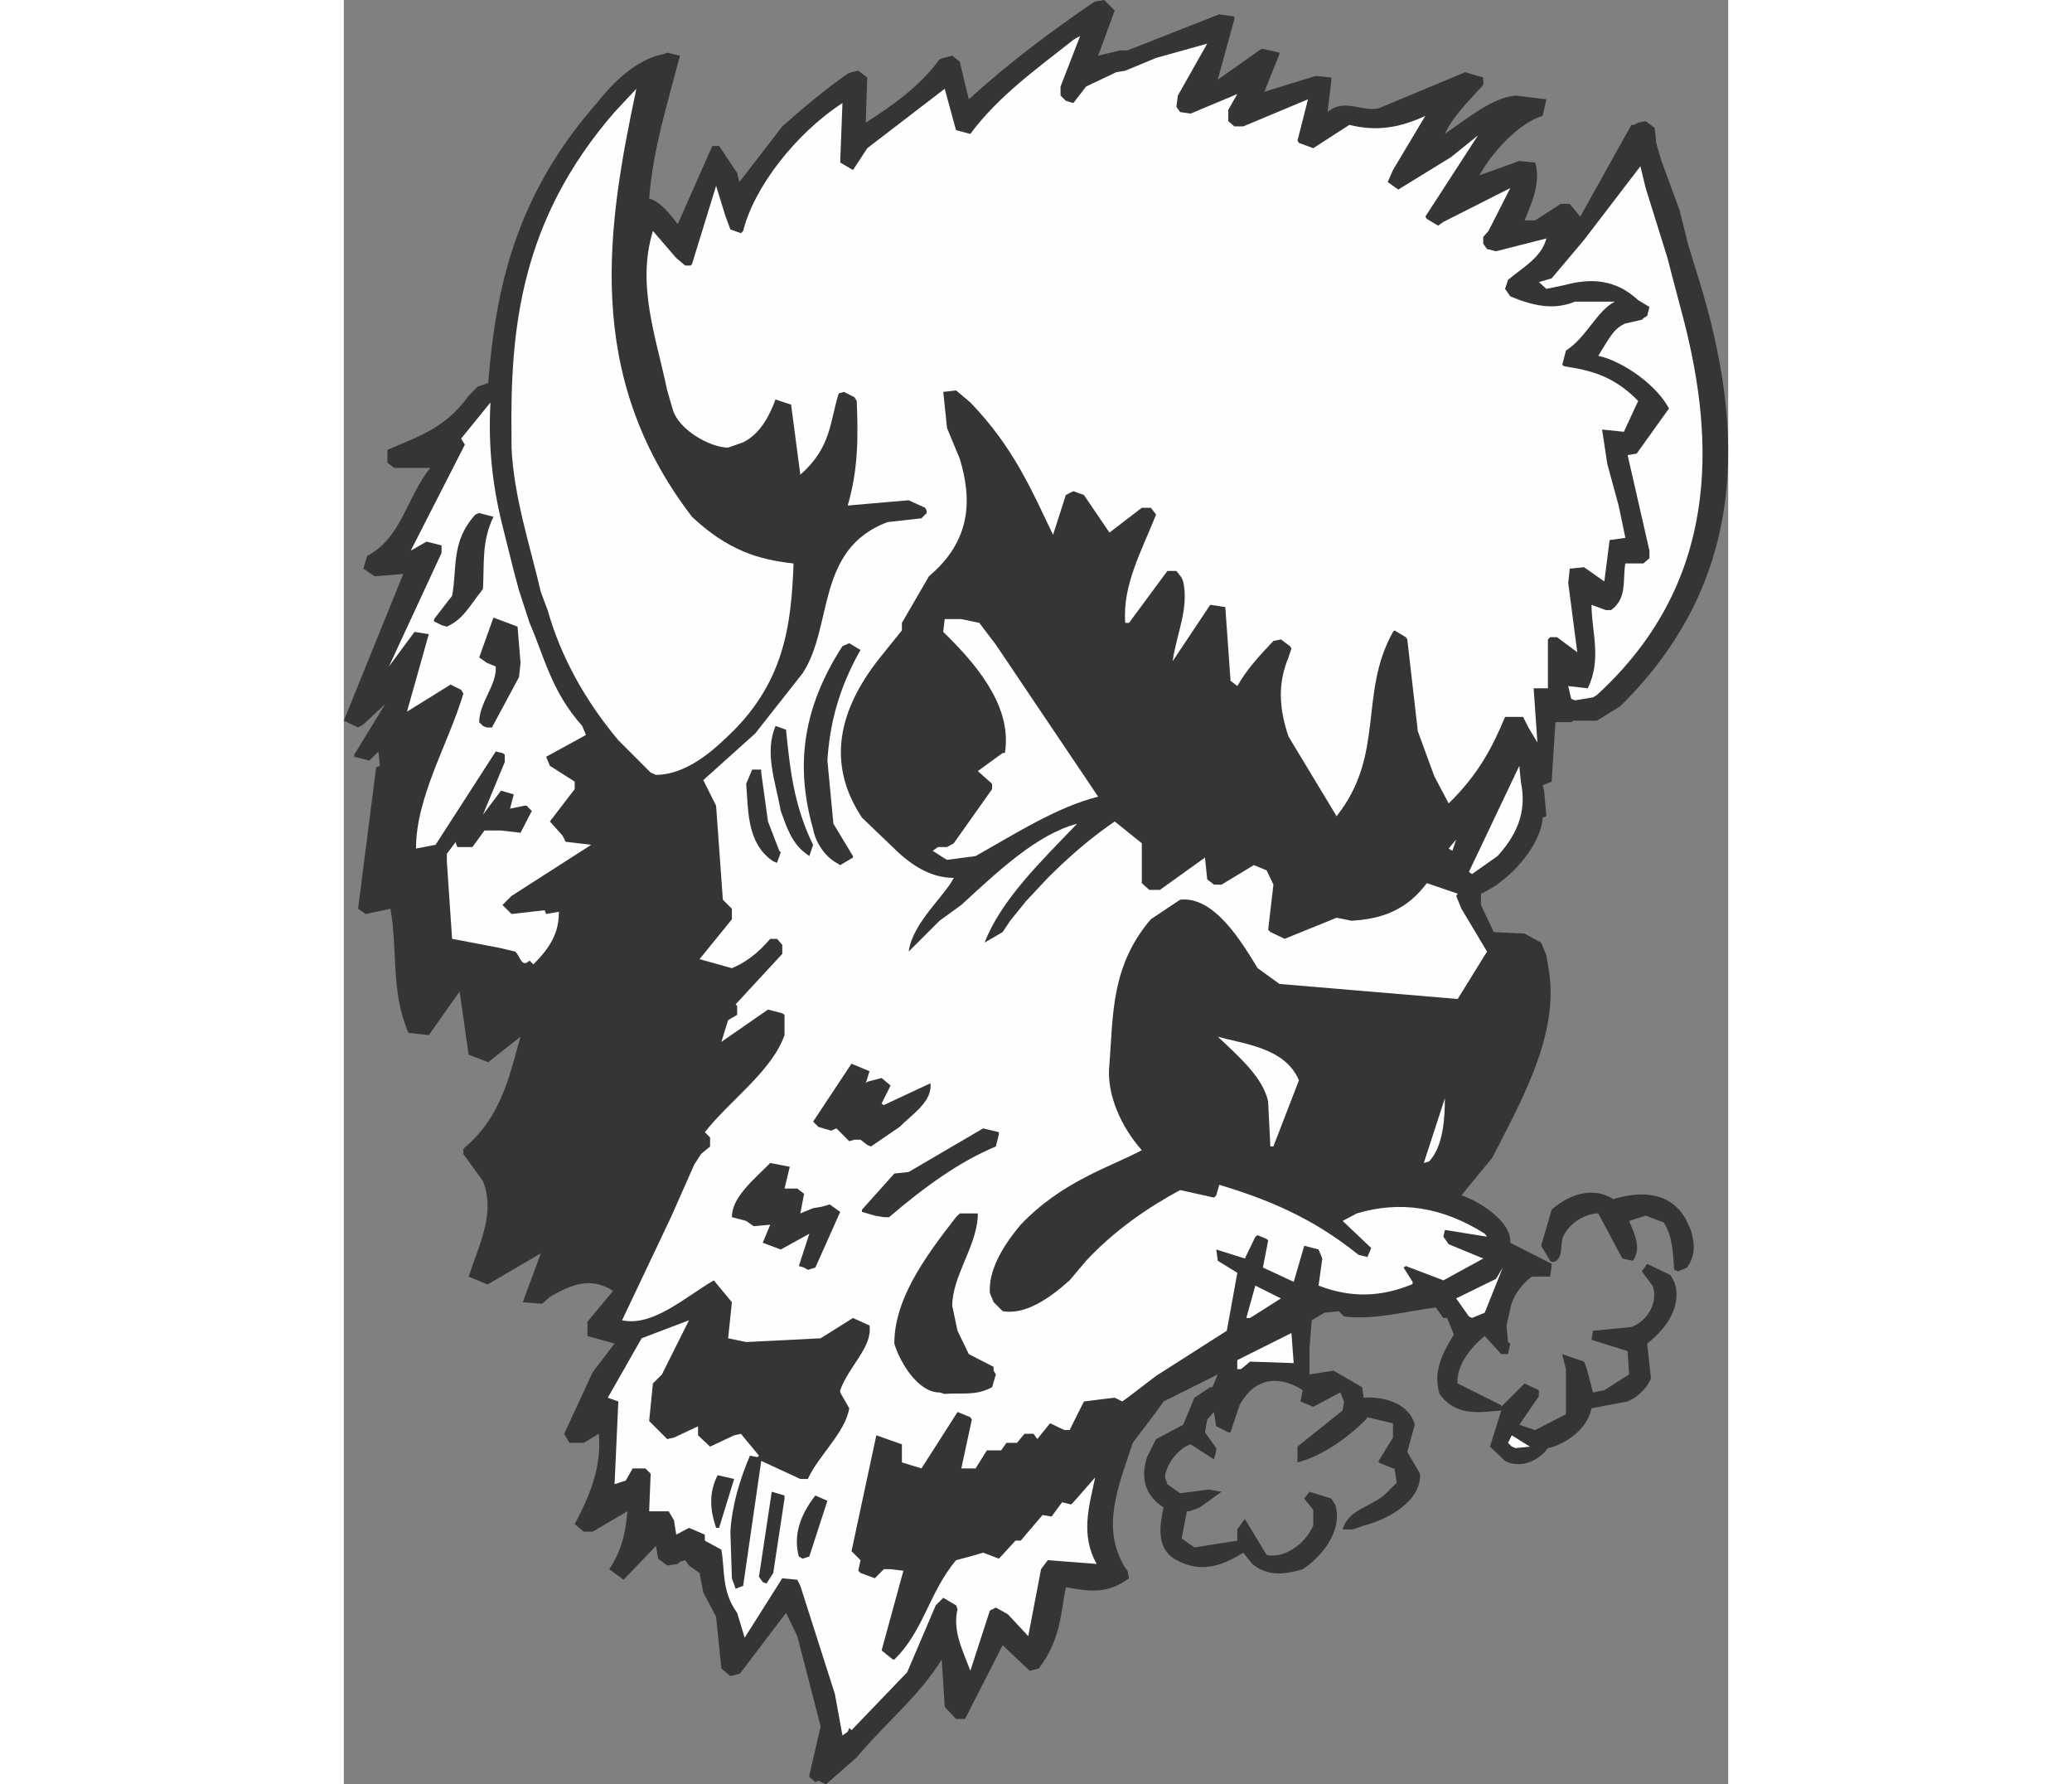
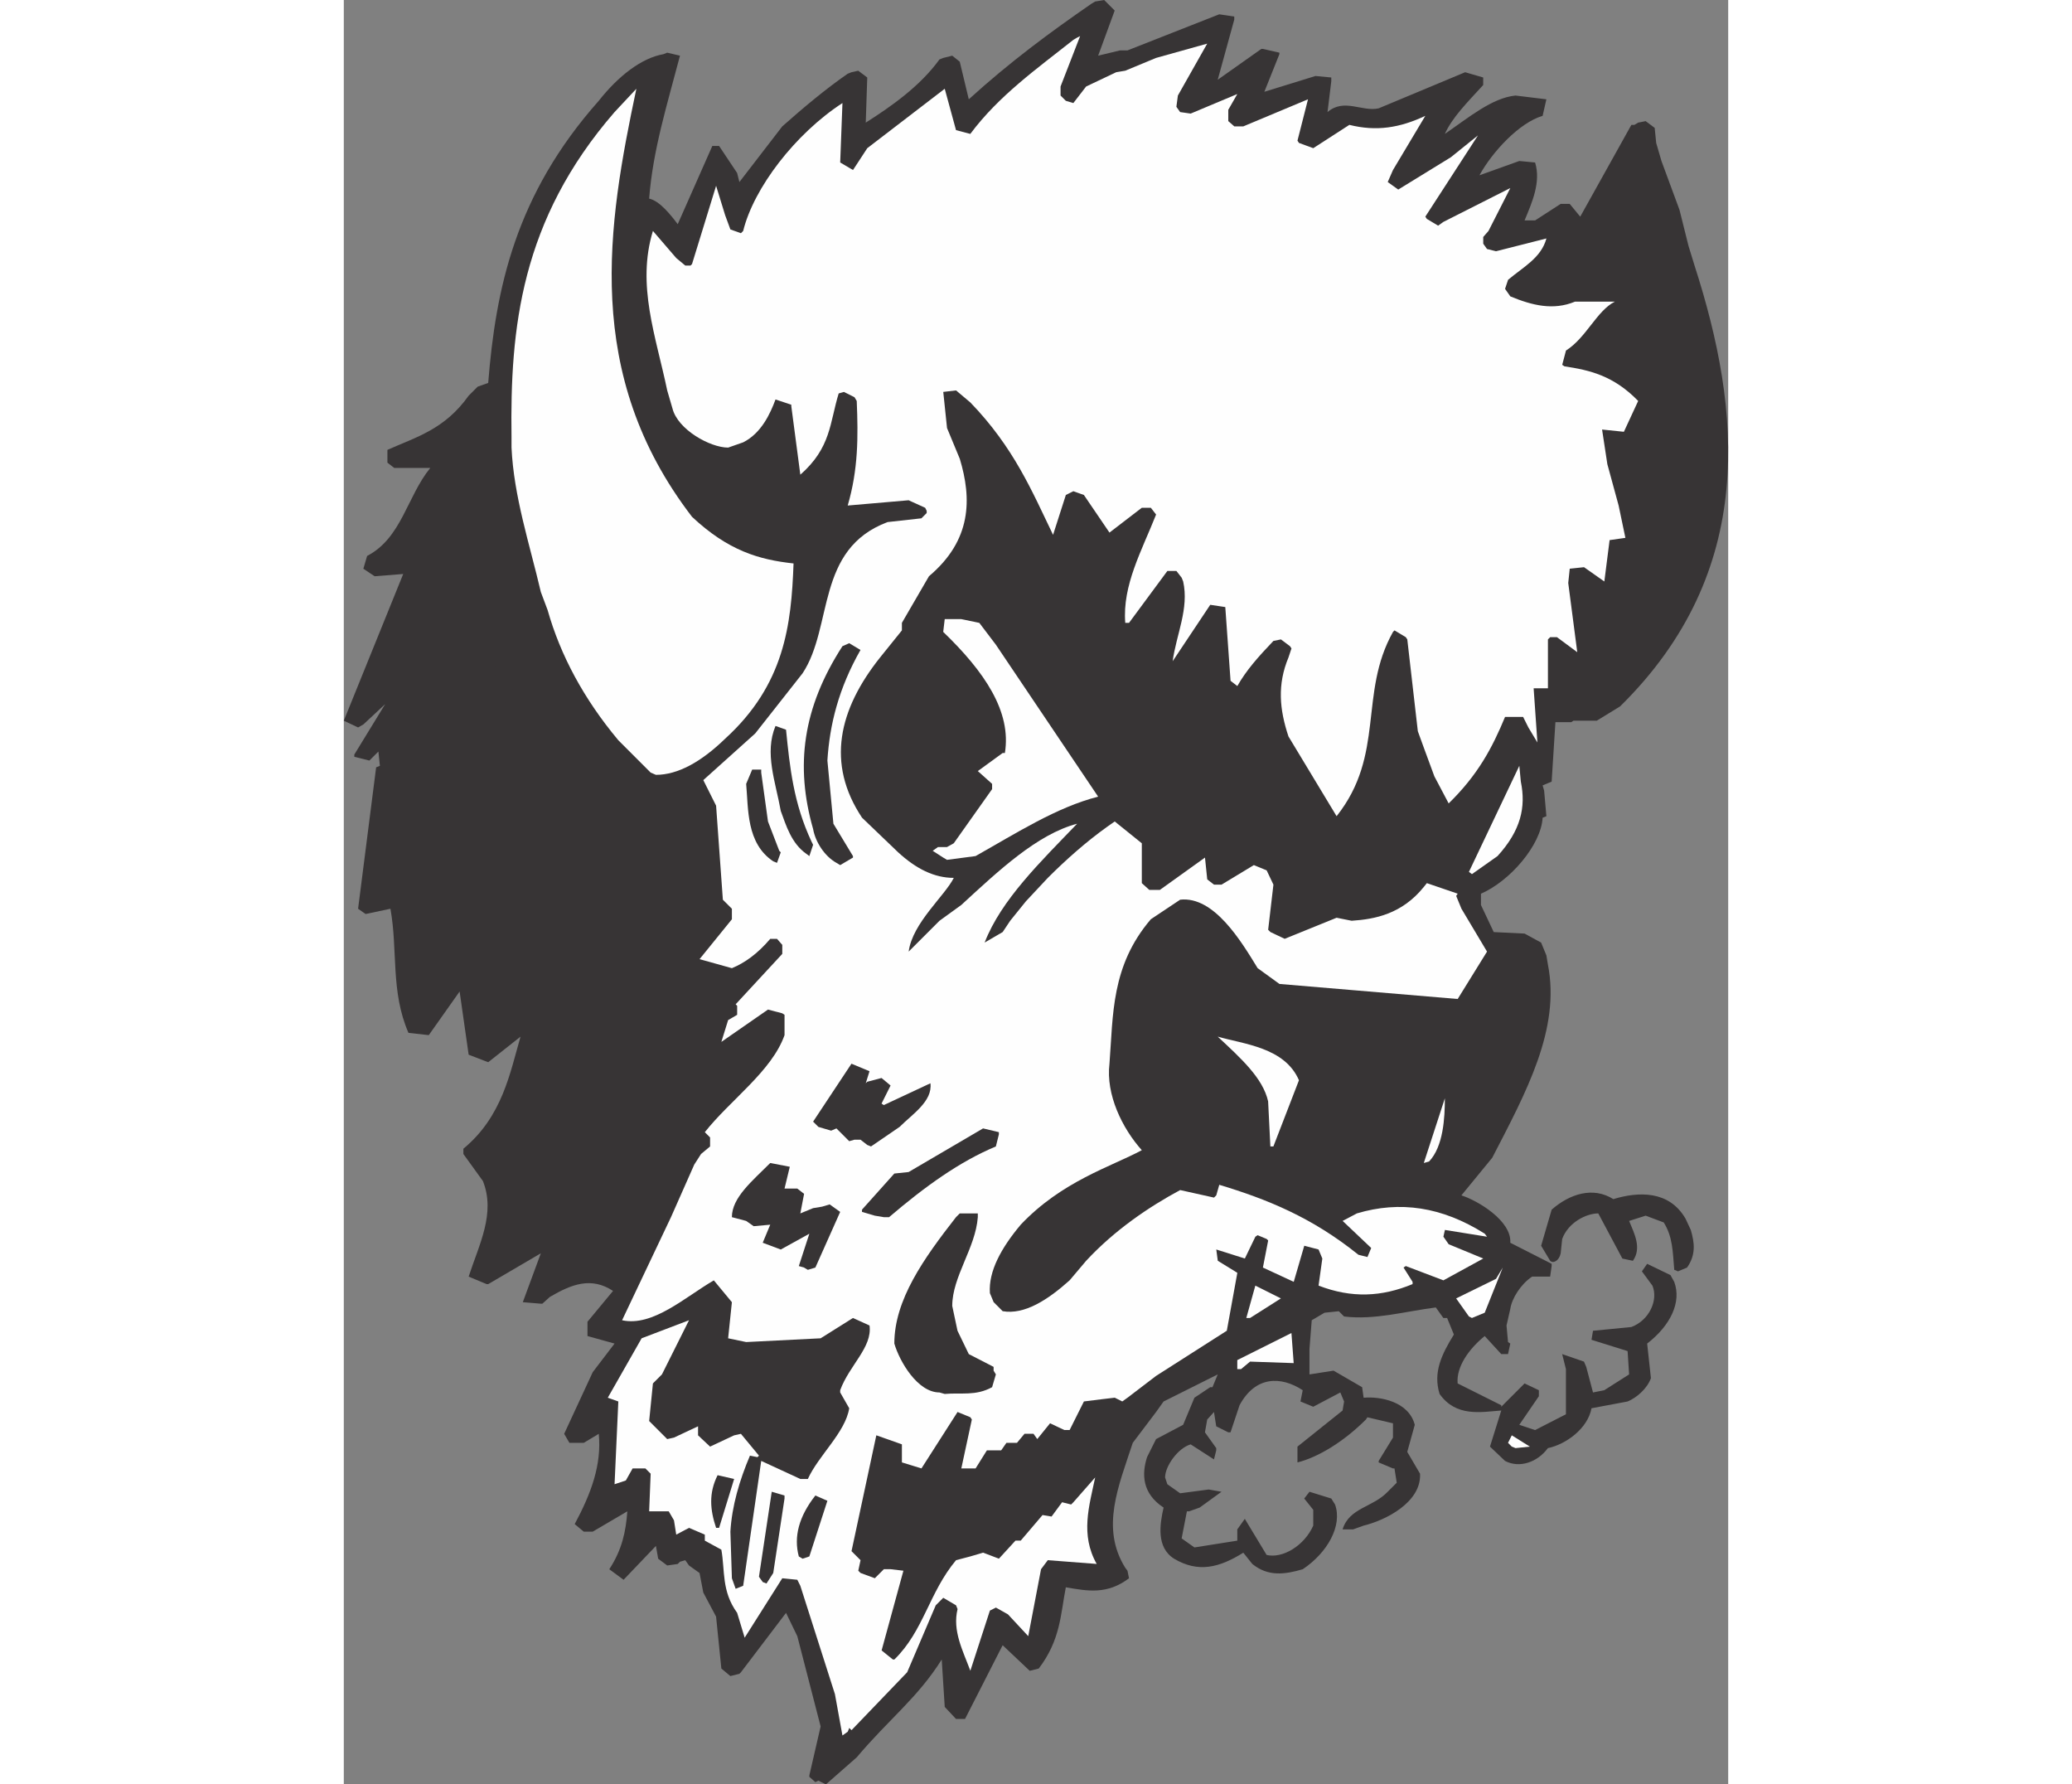
<svg xmlns="http://www.w3.org/2000/svg" xml:space="preserve" width="7.848in" height="6.757in" version="1.1" style="shape-rendering:geometricPrecision; text-rendering:geometricPrecision; image-rendering:optimizeQuality; fill-rule:evenodd; clip-rule:evenodd" viewBox="0 0 7847.73 10112.74">
  <rect x="0" y="0" width="7847.73" height="10112.74" fill="#808080" stroke="none" />
  <defs>
    <style type="text/css">
   
    .fil1 {fill:#FEFEFE}
    .fil0 {fill:#373435}
   
  </style>
  </defs>
  <g id="Layer_x0020_1">
    <g id="_2008572246496">
      <path class="fil0" d="M2673.13 10099.95l-34.1 -29.85c0,-8.52 0,-8.52 0,-8.52l63.95 -277.13 -132.16 -511.6 -63.95 -132.16 -255.81 336.8c-8.52,8.53 -8.52,8.53 -8.52,8.53l-51.17 12.79 -51.16 -42.64 -29.84 -294.18 -72.49 -136.42 -21.31 -110.86 -59.69 -42.62 -21.32 -29.85 -29.85 8.53c-12.79,12.79 -12.79,12.79 -12.79,12.79l-59.69 8.53 -51.16 -38.37 -12.8 -72.49 -183.32 191.85 -81.01 -59.69c72.47,-110.85 93.79,-213.16 102.33,-328.27l-196.12 115.11 -51.16 0 -51.17 -42.64c93.81,-174.8 153.48,-336.81 136.43,-511.61l-85.26 51.17 -81.01 0 -29.84 -51.17 162 -349.59 123.64 -162.01 -153.48 -42.64 0 -80.99 144.95 -174.8c-123.63,-81.01 -234.49,-38.37 -358.12,34.1l-42.64 38.37c-8.53,0 -8.53,0 -8.53,0l-102.31 -8.53 102.31 -277.11 -298.43 174.8c-8.53,0 -8.53,0 -8.53,0l-102.31 -42.64c59.69,-183.33 153.48,-358.12 81.01,-541.45l-110.86 -153.48 0 -29.84c221.7,-183.33 264.34,-430.61 324.02,-635.25l-183.32 144.95 -110.85 -42.64 -51.17 -358.12 -174.79 247.27 -115.11 -12.79c-102.33,-234.49 -59.69,-468.98 -102.33,-703.45l-140.7 29.84 -42.64 -29.84 102.33 -801.51 21.32 -8.52 -8.53 -81.01 -51.16 51.16 -85.26 -21.32c0,-12.79 0,-12.79 0,-12.79l174.79 -285.65 -123.63 115.11 -29.85 17.05 -80.99 -38.37 336.8 -831.36 -162 12.8 -63.95 -42.64 21.32 -72.47c196.12,-102.33 225.96,-336.81 358.12,-498.82l-102.33 0 -102.31 0 -38.37 -29.85 0 -72.47c162,-72.47 324.02,-115.11 460.45,-306.96l51.16 -51.16 59.69 -21.32c42.64,-532.92 153.48,-1065.85 626.71,-1598.77 110.86,-140.68 243.02,-243.01 366.65,-264.33 21.32,-8.53 21.32,-8.53 21.32,-8.53l72.47 17.06c-72.47,277.11 -153.48,532.92 -174.8,810.03 59.69,12.8 123.64,93.79 162.01,144.96l196.12 -443.39 38.37 0 102.31 153.48 12.8 51.16 243.01 -315.48c115.11,-102.33 247.27,-213.17 370.92,-298.44 21.32,-8.52 21.32,-8.52 21.32,-8.52l38.37 -8.53 51.16 38.37 -8.53 255.81c140.7,-89.54 306.96,-204.65 417.82,-358.13 21.31,-8.52 21.31,-8.52 21.31,-8.52l51.17 -12.79 42.64 34.1 51.16 213.17c234.48,-213.17 460.43,-379.45 694.92,-541.45 21.32,-12.79 21.32,-12.79 21.32,-12.79l51.16 -8.53 59.69 59.69 -93.79 255.81 123.63 -29.85 42.64 0 520.13 -204.64 85.27 12.79c0,17.05 0,17.05 0,17.05l-93.81 341.07 247.29 -174.79c8.52,0 8.52,0 8.52,0l93.79 21.31c0,8.53 0,8.53 0,8.53l-85.26 213.17 289.9 -89.53 89.54 8.52c0,21.32 0,21.32 0,21.32l-21.32 174.8c93.79,-81.01 196.12,0 289.91,-21.32l490.28 -204.64 102.33 29.84 0 42.64c-93.79,102.33 -174.8,183.32 -217.44,277.11 136.43,-93.79 268.59,-204.64 400.76,-217.42l174.8 21.32 -21.32 93.79c-132.16,38.37 -285.65,204.64 -358.12,336.8l225.96 -81.01 89.54 8.53c34.1,110.85 -17.05,225.96 -59.69,328.28l59.69 0 144.95 -93.79 51.16 0 59.69 72.47 289.91 -520.13c17.05,0 17.05,0 17.05,0 21.32,-12.79 21.32,-12.79 21.32,-12.79l42.64 -8.53 51.16 38.37 8.53 85.27 29.84 102.31 102.33 277.13 51.16 204.64 34.1 110.86c264.34,818.57 358.13,1730.92 -422.08,2498.33l-132.16 81.01 -132.16 0c-12.79,8.53 -12.79,8.53 -12.79,8.53l-89.53 0 -21.32 336.8 -51.17 21.32 8.53 29.84 12.79 144.96 -21.32 8.52c-8.52,153.47 -183.32,358.12 -349.59,430.6l0 63.95 72.47 153.48 174.8 8.52 93.79 51.17 29.84 72.47 8.53 51.16c72.47,366.65 -123.64,724.77 -315.5,1095.69l-174.8 213.17c93.79,29.84 285.65,144.95 277.13,268.59l234.49 119.38c0,12.79 0,12.79 0,12.79l-8.53 59.69 -102.31 0c-63.95,42.64 -115.12,123.63 -123.64,183.32l-21.32 93.79 8.53 93.81c12.79,8.52 12.79,8.52 12.79,8.52l-12.79 59.69 -38.37 0 -93.81 -102.33c-89.53,72.49 -162,174.8 -153.48,268.59l247.29 123.64c0,8.52 0,8.52 0,8.52l132.16 -132.16 81.01 38.37 0 34.12 -110.86 162 89.54 29.85 174.8 -89.54 0 -255.8 -21.32 -85.27 123.63 42.64 12.79 29.84 38.37 144.96 63.95 -12.8 140.7 -89.53 -8.53 -132.16 -204.64 -63.95 8.52 -51.16 217.44 -21.32c102.33,-38.37 153.48,-153.48 119.38,-234.49l-59.69 -81.01 29.84 -42.62 132.18 63.94 21.32 38.37c42.62,115.11 -21.32,247.27 -153.49,349.6l21.32 196.12c-21.32,59.69 -80.99,110.85 -132.16,132.16l-204.64 38.37c-21.32,115.11 -144.95,204.64 -247.27,225.96 -59.69,81.01 -162.01,115.11 -243.01,72.47l-85.27 -80.99 63.95 -204.65c-115.11,8.53 -255.81,38.37 -349.6,-93.79 -38.37,-123.63 12.79,-225.96 81.01,-336.8l-38.37 -93.79c-21.32,0 -21.32,0 -21.32,0l-42.64 -59.69c-170.53,21.32 -345.33,72.47 -520.13,51.16l-29.84 -29.84 -81.01 8.52 -72.47 42.64 -12.8 162.01 0 144.95 136.43 -21.32 162.01 93.79 8.52 59.69c93.79,-8.52 255.81,21.32 289.91,153.48l-42.64 153.48 72.49 123.64c8.52,162 -196.12,264.33 -319.76,294.17l-59.69 21.32 -59.69 0c38.37,-123.63 170.55,-123.63 255.81,-213.17l51.17 -51.16 -12.8 -81.01c-8.52,0 -8.52,0 -8.52,0l-81.01 -34.1c0,-8.53 0,-8.53 0,-8.53l81.01 -132.16 0 -80.99 -144.96 -34.12c-8.52,12.8 -8.52,12.8 -8.52,12.8 -123.64,123.63 -268.59,213.17 -387.97,243.01l0 -89.53 255.8 -204.65 8.53 -51.16 -21.32 -51.16 -153.48 80.99 -72.47 -29.84 12.79 -63.95c-123.63,-80.99 -268.59,-80.99 -358.12,85.27l-51.16 153.48c-12.8,0 -12.8,0 -12.8,0l-68.21 -34.1 -12.79 -81.01 -38.37 42.64 -12.8 72.47 63.95 89.53c0,12.8 0,12.8 0,12.8l-12.79 51.16 -132.18 -85.27c-72.47,21.32 -144.95,123.64 -144.95,187.6l12.79 38.37 72.49 51.16 162 -21.32 72.47 12.79 -123.63 89.54 -59.69 21.32c-12.79,0 -12.79,0 -12.79,0l-29.85 153.48 72.47 51.16 243.02 -38.37 0 -63.95 42.62 -59.69 123.64 204.65c89.53,21.32 213.17,-51.17 264.33,-166.28l0 -89.53 -51.16 -63.95 29.84 -38.37 123.64 38.37 21.32 34.12c42.62,119.37 -42.64,272.85 -183.33,366.64 -102.31,29.85 -196.11,42.64 -285.65,-29.84l-51.16 -63.95c-136.43,85.27 -255.81,115.11 -392.24,34.12 -102.31,-63.95 -80.99,-196.12 -59.69,-289.91 -123.63,-81.01 -123.63,-191.85 -93.79,-285.65l51.17 -102.33 153.48 -81.01 63.94 -153.48 89.54 -59.69c12.79,0 12.79,0 12.79,0l29.84 -72.47 -306.96 153.48 -42.62 59.69 -132.16 174.8c-81.01,247.27 -183.33,481.76 -42.64,707.72 12.79,17.05 12.79,17.05 12.79,17.05l8.53 42.64c-123.64,93.79 -234.49,72.47 -358.13,51.16 -29.84,153.48 -29.84,298.44 -153.48,460.45l-51.16 12.79 -153.48 -144.95 -213.16 417.81 -51.16 0 -63.95 -68.21 -17.05 -268.59c-136.43,217.42 -298.43,336.8 -481.76,554.24l-174.8 153.48 -42.64 -21.32 -17.05 8.53z" />
      <path class="fil1" d="M2826.62 9835.61l-42.62 -234.48 -196.12 -613.93 -17.05 -34.12 -85.27 -8.52 -213.17 336.8 -42.64 -140.68c-89.53,-123.64 -68.21,-238.75 -89.53,-358.13l-93.79 -51.16 0 -34.1 -89.53 -38.37 -72.49 38.37 -12.79 -81.01 -29.84 -51.16 -110.86 0 8.53 -213.17 -29.84 -29.85 -72.49 0 -38.37 68.22 -63.94 21.32 21.32 -468.98 -59.69 -21.32 191.85 -336.8 268.59 -102.33 -153.48 306.96 -51.17 51.16 -21.32 213.17 102.33 102.33 38.37 -8.53 136.43 -63.94 0 51.16 68.21 63.95 136.43 -63.95 38.37 -8.53 102.33 123.64c-8.53,8.53 -8.53,8.53 -8.53,8.53l-42.62 -8.53c-59.69,140.7 -102.33,285.65 -110.86,430.61l8.53 264.33 21.32 59.69 42.64 -17.05 102.31 -707.73 221.7 102.33 42.62 0c59.69,-132.16 213.17,-264.33 234.49,-400.76l-51.16 -89.53c0,-12.8 0,-12.8 0,-12.8 51.16,-140.68 183.32,-243.01 166.27,-366.65l-93.79 -42.62 -183.32 115.11 -422.08 21.32 -102.33 -21.32 21.32 -204.65 -102.33 -123.63c-162,93.79 -345.33,264.33 -520.13,225.96l277.13 -584.09 132.16 -298.43 38.37 -59.69 51.16 -42.64 0 -51.16 -29.84 -29.84c144.95,-183.33 379.44,-345.33 451.91,-549.98l0 -115.11c-12.79,-8.52 -12.79,-8.52 -12.79,-8.52l-81.01 -21.32 -264.33 183.32 38.37 -123.63 51.16 -29.85 0 -51.16c-8.52,-8.53 -8.52,-8.53 -8.52,-8.53l264.33 -285.65 0 -51.16 -29.84 -34.1 -38.37 0c-72.49,85.26 -144.96,136.43 -217.44,166.27l-183.32 -51.16 183.32 -225.97 0 -59.68 -51.16 -51.17 -38.37 -532.91 -72.49 -144.95 294.18 -264.34 268.59 -341.07c174.8,-264.33 72.47,-703.45 481.76,-856.94l191.85 -21.32 29.84 -29.85c0,-12.79 0,-12.79 0,-12.79 -8.52,-17.05 -8.52,-17.05 -8.52,-17.05l-93.79 -42.64 -345.33 29.85c59.69,-204.65 59.69,-387.97 51.16,-592.61 -12.79,-21.32 -12.79,-21.32 -12.79,-21.32l-59.69 -29.85 -29.85 8.53c-51.16,166.27 -42.62,306.96 -217.42,460.45l-51.17 -387.97c0,-8.53 0,-8.53 0,-8.53l-89.53 -29.84c-29.84,81.01 -81.01,191.85 -183.32,243.01l-85.27 29.85c-102.33,0 -285.65,-102.33 -315.5,-221.7l-29.84 -102.31c-63.95,-306.96 -174.8,-596.88 -81.01,-903.84l132.16 153.48 51.17 42.64 29.84 0c8.53,-8.53 8.53,-8.53 8.53,-8.53l136.43 -443.39 51.16 166.27 29.84 81.01 59.69 21.32c12.8,-12.79 12.8,-12.79 12.8,-12.79 59.69,-243.02 294.17,-549.98 562.76,-724.77l-12.79 336.8 72.47 42.64c8.53,-12.8 8.53,-12.8 8.53,-12.8l72.47 -110.85 439.13 -336.8 63.95 234.49 81.01 21.31c161.99,-217.42 379.43,-370.91 584.06,-532.92 21.32,-12.79 21.32,-12.79 21.32,-12.79 17.05,-8.53 17.05,-8.53 17.05,-8.53l-110.85 285.65 0 51.17 29.84 29.84 42.64 12.8 72.47 -93.81 170.53 -80.99 51.17 -8.53 174.8 -72.47 289.91 -81.01 -166.28 294.18 -8.52 63.94 21.32 29.85 59.68 8.52 264.34 -110.85 -51.17 89.54 0 63.94 34.12 29.85 51.16 0 366.65 -153.48 -59.69 234.48c8.52,12.8 8.52,12.8 8.52,12.8l81.01 29.84 204.64 -132.16c153.48,38.37 285.66,17.05 430.61,-51.16l-183.32 306.96 -29.85 68.21 59.69 42.64 298.43 -183.32 153.48 -123.64 -298.43 460.45c8.53,12.79 8.53,12.79 8.53,12.79l63.94 38.37 29.85 -21.32 379.44 -191.85 -123.64 243.02 -29.84 34.1 0 38.37 21.32 29.84 51.16 12.8 285.65 -72.47c-29.84,110.85 -132.16,162 -217.42,234.48l-17.05 51.17 29.84 42.62c123.64,51.17 243.01,81.01 366.65,29.85l225.96 0c-102.33,51.16 -162.01,204.64 -277.11,277.11l-21.32 81.01c12.79,8.53 12.79,8.53 12.79,8.53 140.7,21.32 277.11,51.16 417.81,196.12l-81.01 174.79 -123.63 -12.79 29.84 196.12 63.95 234.49 38.37 183.32 -89.53 12.79 -29.85 234.49 -115.11 -81.01 -81.01 8.53 -8.52 81.01 51.16 392.22 -115.11 -85.26 -38.37 0c-12.79,12.79 -12.79,12.79 -12.79,12.79l0 277.13 -72.47 0c-8.53,0 -8.53,0 -8.53,0l21.32 306.96 -51.16 -85.27 -29.85 -59.69 -102.31 0c-72.49,174.8 -153.49,328.28 -319.76,490.3l-81.01 -153.48 -59.69 -162.01 -34.1 -93.79 -59.69 -520.13c-8.52,-12.79 -8.52,-12.79 -8.52,-12.79l-63.95 -38.37c-8.52,8.52 -8.52,8.52 -8.52,8.52 -196.12,349.6 -42.64,694.93 -319.76,1044.53l-272.85 -451.93c-51.17,-153.48 -63.95,-294.17 0,-447.65l17.05 -51.17c-8.53,-12.79 -8.53,-12.79 -8.53,-12.79l-51.16 -38.37 -42.64 8.53c-89.53,93.79 -153.48,166.27 -204.64,255.8l-38.37 -29.84 -29.85 -417.81 -85.26 -12.8 -213.17 319.76c21.32,-153.48 93.79,-298.44 59.69,-451.93 -8.53,-21.32 -8.53,-21.32 -8.53,-21.32l-29.84 -38.37 -51.17 0 -217.42 294.18c-21.32,0 -21.32,0 -21.32,0 -17.05,-213.17 93.79,-409.29 174.8,-613.93l-29.85 -38.37 -51.16 0 -183.33 140.7 -144.95 -213.17 -59.69 -21.32 -42.64 21.32 -72.47 225.96c-119.38,-247.27 -221.69,-494.55 -468.95,-750.36l-81.01 -68.21 -72.49 8.52 21.32 204.64 72.49 174.8c68.21,225.97 68.21,460.45 -174.8,665.1l-153.48 264.33 0 42.64 -123.64 153.48c-234.49,294.17 -306.96,601.13 -102.33,908.09l204.65 196.11c102.31,93.79 204.64,144.96 315.48,144.96 -51.16,102.31 -234.48,255.8 -255.8,417.81l51.16 -51.16 123.64 -123.64 123.63 -89.53c213.16,-196.12 430.6,-400.76 656.55,-460.43 -204.64,213.16 -430.61,430.58 -524.39,673.6l102.31 -59.69 42.64 -63.95 89.53 -110.85 123.64 -132.16c102.31,-102.33 217.42,-204.65 336.8,-289.9l42.64 -29.85 153.48 123.63 0 225.96 42.64 38.37 59.69 0 255.8 -183.32 12.8 123.63 38.37 29.85 42.62 0 183.33 -110.86 72.47 29.85 38.37 81.01 -29.84 255.8c12.79,12.8 12.79,12.8 12.79,12.8l81.01 38.37 294.17 -119.38 85.27 17.05c132.16,-8.53 285.65,-38.37 409.28,-191.85 17.06,-21.32 17.06,-21.32 17.06,-21.32l174.79 59.69 -8.52 12.79 29.84 72.49 144.96 243.01 -166.28 268.59 -1010.42 -85.27 -123.63 -89.53c-93.81,-153.48 -247.27,-409.29 -439.13,-387.97l-166.28 110.85c-225.96,264.34 -213.17,541.45 -234.49,818.58 -21.31,174.8 72.49,366.65 183.33,490.28 -174.8,93.79 -451.93,174.8 -686.4,422.08 -110.86,132.16 -183.32,264.33 -174.79,387.97l21.32 51.16 51.14 51.17c123.64,21.32 255.81,-63.95 379.44,-174.8l93.79 -110.85c162.01,-174.8 358.13,-306.96 532.93,-400.77l191.85 42.64c12.79,-12.79 12.79,-12.79 12.79,-12.79l17.05 -59.69c268.59,81.01 524.4,183.32 788.73,396.49l51.16 12.8 21.32 -51.17 -162.01 -153.48 81.01 -42.62c243.02,-72.49 481.76,-38.37 724.77,115.11 12.8,17.05 12.8,17.05 12.8,17.05l-238.75 -38.37 -8.52 38.37 29.84 42.62 196.12 81.01 -225.96 123.64 -213.17 -81.01c-12.79,8.53 -12.79,8.53 -12.79,8.53l51.16 80.99c0,12.8 0,12.8 0,12.8 -174.8,72.47 -345.33,80.99 -532.92,8.52l21.32 -153.48 -21.32 -51.16 -81.01 -21.32 -59.69 204.64 -174.8 -80.99 29.85 -153.48c-8.53,-8.53 -8.53,-8.53 -8.53,-8.53l-51.16 -21.32c-12.8,8.53 -12.8,8.53 -12.8,8.53l-59.69 123.63 -162 -51.16 8.52 63.95 110.86 68.21 -59.69 328.28 -400.76 255.81 -162.01 123.63 -29.84 21.32 -42.64 -21.32 -72.47 8.53 -102.33 12.79 -81.01 162.01c-29.84,0 -29.84,0 -29.84,0l-81.01 -38.37 -72.47 89.53 -21.32 -29.85 -51.16 0 -42.64 51.17 -59.69 0 -29.85 42.64 -80.98 0 -63.95 102.31 -81.01 0 59.69 -277.11c-8.52,-12.8 -8.52,-12.8 -8.52,-12.8l-72.49 -29.84 -204.64 319.75 -110.85 -34.1 0 -102.33 -144.96 -51.16 -140.68 656.56 51.16 51.16 -12.79 59.69c12.79,12.79 12.79,12.79 12.79,12.79l81.01 29.85 51.16 -51.17 38.37 0 72.47 8.53 -123.63 451.91 63.94 51.17c8.53,0 8.53,0 8.53,0 166.27,-162.01 196.12,-379.44 349.6,-562.77l81.01 -21.32 72.47 -21.32 89.51 34.12 93.79 -102.33 29.85 0 123.63 -144.96 51.17 8.53 59.68 -81.01 51.17 12.8c12.79,-12.8 12.79,-12.8 12.79,-12.8l123.64 -140.68c-34.12,162 -85.27,324.02 8.52,490.28l-277.11 -21.32 -38.37 51.16 -72.49 379.45 -115.11 -123.64 -68.2 -38.37 -34.1 17.05 -110.85 341.07c-42.64,-115.11 -102.33,-225.96 -72.49,-349.59 -8.52,-21.32 -8.52,-21.32 -8.52,-21.32l-72.49 -42.64 -42.62 42.64 -162.01 379.44 -315.48 328.28 -12.8 -12.79c-8.52,21.31 -8.52,21.31 -8.52,21.31l-29.85 21.32z" />
      <path class="fil0" d="M2374.7 8965.89l-21.32 -29.85 72.47 -481.76 72.47 21.32c0,17.05 0,17.05 0,17.05l-63.94 422.08 -38.37 59.69 -21.32 -8.52z" />
      <path class="fil0" d="M2579.34 8820.93c-29.84,-110.85 0,-225.96 93.79,-345.33l68.22 29.85 -102.33 315.48 -38.37 12.8 -21.32 -12.8z" />
      <path class="fil0" d="M2110.38 8658.93c0,0 0,0 0,0 -34.12,-102.33 -42.64,-196.12 8.52,-298.44l93.79 21.32 -85.26 277.13 -17.05 0z" />
      <polygon class="fil1" points="6621.01,8198.48 6599.71,8177.16 6621.01,8134.53 6723.34,8198.48 6642.33,8207 " />
      <path class="fil0" d="M3376.6 7891.52c-123.64,0 -225.97,-174.8 -255.81,-277.13 0,-247.27 166.27,-481.76 349.6,-716.25 21.32,-21.31 21.32,-21.31 21.32,-21.31l102.31 0c0,21.31 0,21.31 0,21.31 -12.79,174.8 -144.95,336.81 -144.95,503.08l29.84 140.7 63.95 132.16 140.7 72.47c0,21.32 0,21.32 0,21.32 12.79,21.32 12.79,21.32 12.79,21.32l-21.32 72.47c-93.79,51.17 -174.8,29.85 -268.59,38.37l-29.84 -8.52z" />
      <polygon class="fil1" points="5064.89,7759.35 5064.89,7708.18 5371.85,7554.7 5384.64,7725.24 5137.36,7716.72 5086.19,7759.35 " />
      <polygon class="fil1" points="5116.05,7469.44 5167.2,7286.11 5312.16,7358.58 5137.36,7469.44 " />
      <polygon class="fil1" points="6378,7460.91 6305.53,7358.58 6531.49,7247.74 6569.86,7183.8 6467.53,7439.59 6395.06,7469.44 " />
      <path class="fil0" d="M7541.92 7196.58c0,0 0,0 0,0 -8.53,-102.33 -8.53,-187.59 -59.69,-268.59l-102.33 -38.37 -93.79 29.84c29.84,72.49 72.47,153.48 21.32,225.97l-59.69 -12.8 -136.43 -255.8c-68.22,0 -170.53,51.16 -204.64,144.95l-8.53 81.01c-8.53,42.64 -42.64,59.69 -59.69,42.64l-51.16 -85.27 59.69 -204.64c102.31,-89.54 234.48,-132.16 349.59,-59.69 140.7,-42.64 315.5,-51.17 409.29,110.85l29.85 63.95c21.31,72.47 29.84,140.68 -21.32,213.17l-51.17 21.31 -21.31 -8.52z" />
      <path class="fil0" d="M2609.19 7183.8l-29.85 -8.53 59.69 -183.32 -162 89.53 -102.33 -38.37 42.64 -102.33 -93.79 8.53 -42.64 -29.85 -81.01 -21.32c0,-110.85 115.11,-204.64 217.44,-306.96l110.85 21.32 -29.85 123.64 72.49 0 38.37 29.84 -21.32 110.86 72.47 -29.85 51.16 -8.52 42.64 -12.8 59.69 42.64 -140.7 315.5 -42.64 12.79 -21.31 -12.79z" />
      <path class="fil0" d="M3061.1 6898.14l-51.16 -8.52 -72.49 -21.32c0,-12.79 0,-12.79 0,-12.79l183.33 -204.65 81.01 -8.52 422.08 -247.27 89.51 21.32c0,12.79 0,12.79 0,12.79l-17.04 68.21c-204.64,85.27 -400.76,225.97 -605.4,400.76l-29.85 0z" />
      <path class="fil1" d="M6122.2 6591.17l119.38 -366.64c0,110.85 -8.52,272.85 -89.53,358.12l-29.85 8.52z" />
      <path class="fil1" d="M5252.47 6497.38l-12.79 -255.8c-29.85,-132.16 -153.49,-243.02 -285.66,-366.65 144.96,42.64 379.45,59.69 460.45,247.27l-144.95 375.17 -17.05 0z" />
      <path class="fil0" d="M2967.31 6488.86l-38.37 -29.85 -34.1 0 -29.85 8.53 -72.47 -72.47 -29.84 12.79 -72.49 -21.32 -29.84 -29.84 217.44 -328.28 102.31 42.64 -21.32 68.21c8.53,-8.53 8.53,-8.53 8.53,-8.53l81.01 -21.31 51.16 42.62 -51.16 102.33c12.79,8.53 12.79,8.53 12.79,8.53l264.33 -123.64c12.8,102.33 -102.31,174.8 -174.8,247.27l-162 110.85 -21.32 -8.52z" />
-       <path class="fil1" d="M1036 5457.13c-34.12,8.52 -34.12,-34.12 -63.95,-63.95l-89.53 -21.32 -268.59 -51.16 -29.85 -439.13 0 -42.64 51.17 -68.22c0,8.53 0,8.53 0,8.53 8.52,21.32 8.52,21.32 8.52,21.32l85.27 0 68.21 -93.78 93.79 0 110.85 12.79 63.95 -123.64 -29.84 -29.84c-12.8,0 -12.8,0 -12.8,0l-80.99 17.05 21.31 -81.01 -72.47 -21.32 -102.31 136.43 123.63 -298.43 0 -42.64c-12.79,-8.52 -12.79,-8.52 -12.79,-8.52l-38.37 -8.53 -341.07 528.64 -110.86 21.32c0,-294.15 183.33,-592.6 268.59,-878.24 -12.79,-21.32 -12.79,-21.32 -12.79,-21.32l-59.69 -29.84 -247.27 153.48 123.64 -439.13 -81.01 -12.8 -144.96 196.12 298.44 -643.77 0 -42.64 -85.27 -21.32 -89.53 51.16 306.96 -601.13c-8.53,-12.8 -8.53,-12.8 -8.53,-12.8 -12.79,-21.32 -12.79,-21.32 -12.79,-21.32l166.27 -204.64c-12.79,238.75 8.53,460.45 68.22,699.2l63.94 255.8 29.85 110.86 59.69 183.32c85.26,196.12 123.63,387.97 298.43,584.09l21.32 51.16 -225.96 123.63 21.32 51.17 140.68 89.53 0 42.64 -140.68 183.32 72.47 80.99 17.05 34.1 144.96 17.05 -451.93 289.91 -51.16 51.17 51.16 51.16 187.59 -21.32 8.53 21.32 72.47 -12.79c0,115.11 -42.64,196.11 -144.95,298.43l-21.32 -21.32 -17.05 12.8z" />
      <path class="fil1" d="M6378 4941.25c0,0 0,0 0,0l285.65 -601.12 8.53 89.53c29.84,144.95 0,277.13 -132.16,422.06l-144.96 102.33 -17.05 -12.8z" />
      <path class="fil0" d="M2792.51 4890.09c-68.21,-38.37 -119.38,-119.38 -132.16,-191.84 -102.33,-358.12 -59.69,-686.4 166.27,-1036l38.37 -17.05 63.95 38.37c-123.64,217.44 -174.8,422.08 -187.59,626.71l34.1 358.13 110.85 183.31c0,8.53 0,8.53 0,8.53l-72.47 42.62 -21.32 -12.79z" />
      <path class="fil0" d="M2434.39 4881.57c-153.48,-102.33 -140.7,-298.43 -153.48,-439.13l34.1 -80.99 51.16 0c0,17.05 0,17.05 0,17.05l38.37 277.11 63.95 166.27c8.53,8.52 8.53,8.52 8.53,8.52l-21.32 59.69 -21.32 -8.52z" />
      <path class="fil1" d="M3397.91 4860.25l-59.68 -38.37 29.84 -21.32 51.16 0 38.37 -21.32 217.44 -306.95 0 -29.85 -81.01 -72.47 140.68 -102.31c12.79,0 12.79,0 12.79,0 38.37,-234.49 -115.1,-460.45 -349.59,-686.41l8.53 -72.47 93.79 0 102.33 21.32 93.79 123.64 579.81 861.2c-234.49,59.68 -460.45,204.64 -694.92,336.79l-162.01 21.32 -21.32 -12.79z" />
      <path class="fil0" d="M2621.98 4838.93c-85.27,-59.69 -115.11,-162 -144.95,-243.01 -29.85,-166.27 -93.81,-328.27 -29.85,-481.75l59.69 21.31c21.32,213.17 42.64,417.82 144.95,635.23 8.53,17.05 8.53,17.05 8.53,17.05l-21.32 63.95 -17.05 -12.79z" />
-       <polygon class="fil1" points="6262.89,4809.08 6305.53,4757.92 6284.21,4821.88 " />
      <polygon class="fil0" points="6292.74,4757.92 6305.53,4770.71 " />
-       <polygon class="fil0" points="6314.05,4719.57 6326.85,4728.09 " />
      <path class="fil1" d="M1739.46 4378.5l-183.32 -183.33c-196.12,-234.49 -328.28,-481.76 -400.77,-737.56l-38.37 -102.33c-63.94,-272.86 -153.48,-541.45 -166.27,-818.57l0 -59.69c-8.52,-613.93 51.16,-1227.85 584.09,-1841.78l123.63 -132.16c-162,767.41 -306.96,1615.83 315.5,2425.86 204.64,191.85 379.44,243.02 575.56,264.33 -12.8,349.6 -51.17,686.41 -387.97,993.38 -136.43,132.16 -268.59,204.64 -392.24,204.64l-29.84 -12.79z" />
      <path class="fil0" d="M788.73 4114.17c0,0 0,0 0,0 -21.32,-21.32 -21.32,-21.32 -21.32,-21.32 0,-110.86 102.31,-213.17 93.79,-315.5l-51.17 -21.32 -42.62 -29.84 80.99 -225.96 136.43 51.16 17.05 204.64 -8.52 81.01 -153.48 285.65 -29.85 0 -21.31 -8.52z" />
-       <path class="fil1" d="M6957.83 3960.68l-17.05 -72.47 110.85 12.8c81.01,-166.28 21.32,-319.76 21.32,-473.24l81.01 29.85 29.84 0c93.79,-68.22 63.95,-170.53 81.01,-264.34l63.95 0 38.37 0 34.1 -29.84 0 -42.64 -123.64 -541.44 51.17 -8.53 183.32 -255.81c-72.47,-136.43 -264.33,-268.59 -400.76,-298.43 63.95,-102.33 85.26,-153.48 153.48,-183.33l93.79 -21.31c8.53,-8.53 8.53,-8.53 8.53,-8.53 21.31,-12.79 21.31,-12.79 21.31,-12.79l12.8 -51.17 -63.95 -38.37c-132.16,-123.63 -277.11,-123.63 -417.81,-85.26l-102.33 21.32 -42.62 -38.37 72.47 -21.32 183.32 -217.44 319.76 -417.81 29.84 123.63 123.64 396.5 29.84 115.11 59.69 225.96c183.32,703.45 204.64,1500.71 -490.3,2135.96 -21.32,12.79 -21.32,12.79 -21.32,12.79l-102.31 17.05 -21.32 -8.53z" />
      <path class="fil0" d="M554.24 3542.87l-42.64 -21.32c0,-12.79 0,-12.79 0,-12.79l102.33 -132.16c29.84,-153.48 -8.53,-306.96 132.16,-460.45 21.32,-8.53 21.32,-8.53 21.32,-8.53l80.99 21.32c-68.21,140.7 -51.16,264.33 -59.68,409.29 -81.01,102.33 -110.86,170.53 -204.65,213.17l-29.84 -8.53z" />
    </g>
  </g>
</svg>